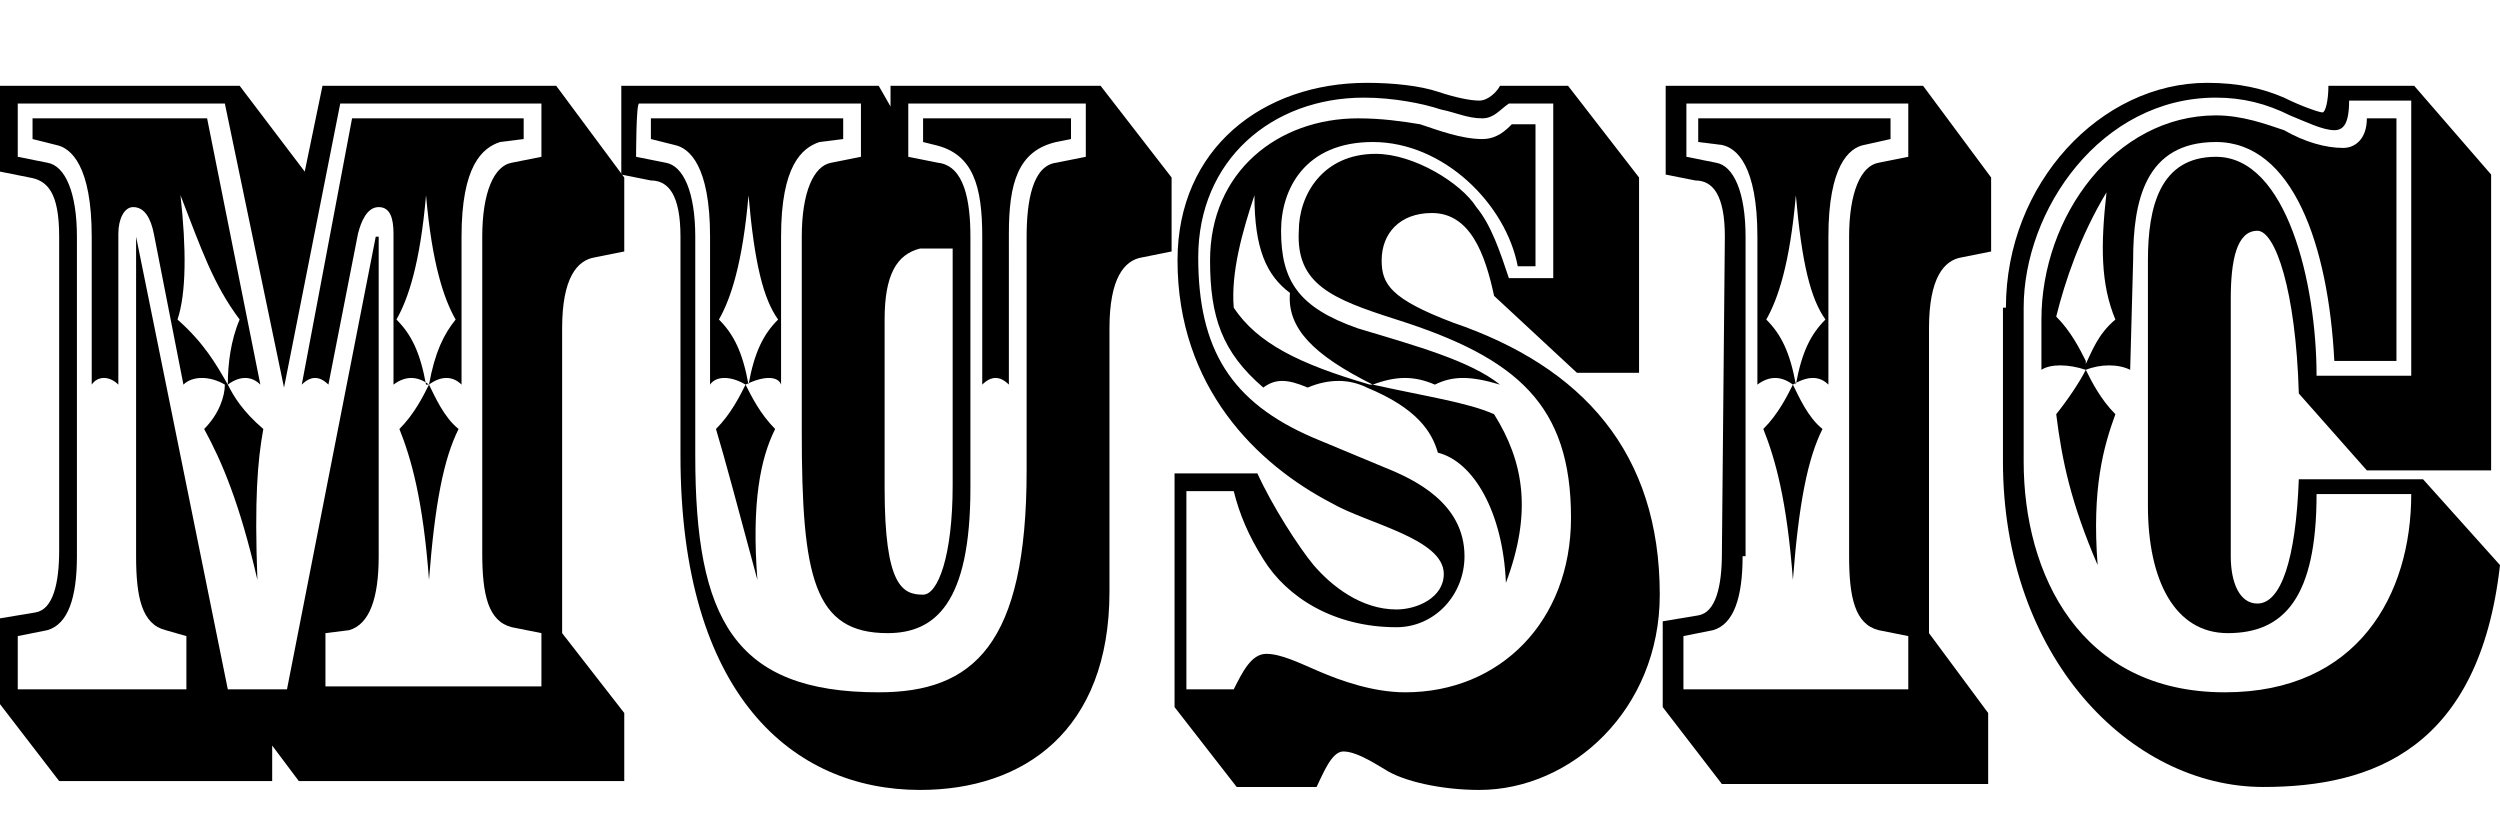
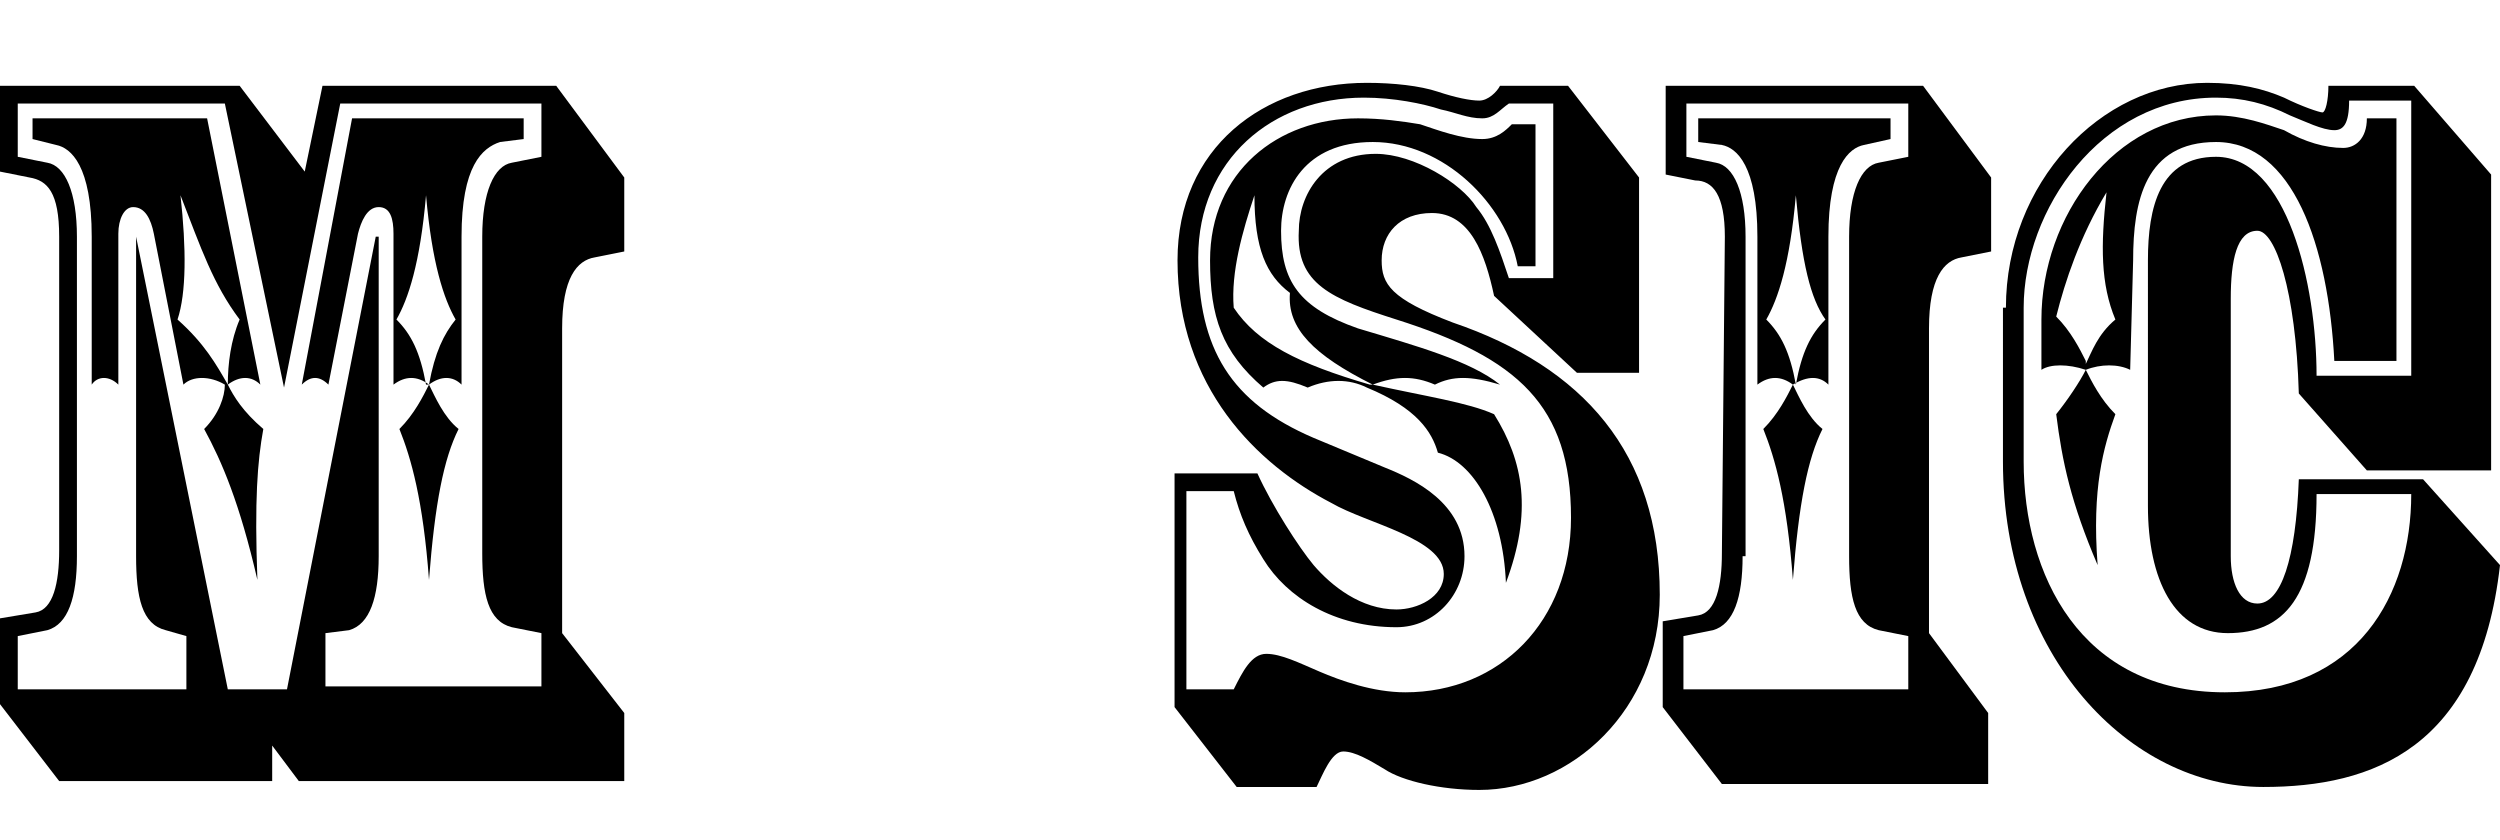
<svg xmlns="http://www.w3.org/2000/svg" version="1.1" id="Ebene_1" x="0px" y="0px" viewBox="0 0 84.5 28.4" style="enable-background:new 0 0 84.5 28.4;" xml:space="preserve">
  <g>
    <path d="M8.1,2.9l2.2,2.9l0.6-2.9h7.9L21.1,6v2.5l-1,0.2c-0.6,0.1-1.1,0.7-1.1,2.4v10.3l2.1,2.7v2.3h-11l-0.9-1.2v1.2H2l-2-2.6   v-2.9l1.2-0.2c0.6-0.1,0.8-1,0.8-2.1V8C2,6.5,1.6,6.1,1,6L0,5.8V2.9H8.1z M4.6,8L4.6,8l3.1,15.3h2l3-15.3h0.1v10.8   c0,1.4-0.3,2.3-1,2.5L11,21.4v1.8h7.3v-1.8l-1-0.2c-0.8-0.2-1-1.1-1-2.5V8c0-1.5,0.4-2.4,1-2.5l1-0.2V3.5h-6.8l-1.9,9.6L7.6,3.5h-7   v1.8l1,0.2c0.6,0.1,1,1,1,2.5v10.8c0,1.4-0.3,2.3-1,2.5l-1,0.2v1.8h5.7v-1.8l-0.7-0.2c-0.8-0.2-1-1.1-1-2.5L4.6,8L4.6,8z M7,4   l1.8,9c-0.3-0.3-0.7-0.3-1.1,0c0.2,0.4,0.5,0.9,1.2,1.5c-0.2,1.1-0.3,2.4-0.2,5.1c-0.6-2.6-1.2-4-1.8-5.1C7.4,14,7.6,13.4,7.6,13   c-0.5-0.3-1.1-0.3-1.4,0l-1-5.1C5.1,7.4,4.9,7,4.5,7C4.2,7,4,7.4,4,7.9V13c-0.3-0.3-0.7-0.3-0.9,0V8c0-2.4-0.7-3-1.2-3.1L1.1,4.7V4   H7z M7.7,13c0-0.7,0.1-1.5,0.4-2.2c-0.9-1.2-1.3-2.4-2-4.2C6.3,8.4,6.3,9.9,6,10.8C6.9,11.6,7.3,12.3,7.7,13L7.7,13z M17.7,4v0.7   l-0.8,0.1C16.3,5,15.6,5.6,15.6,8V13c-0.3-0.3-0.7-0.3-1.1,0c0.2,0.4,0.5,1.1,1,1.5c-0.5,1-0.8,2.5-1,5.1c-0.2-2.7-0.6-4.1-1-5.1   c0.5-0.5,0.8-1.1,1-1.5c-0.4-0.3-0.8-0.3-1.2,0V7.9c0-0.5-0.1-0.9-0.5-0.9c-0.4,0-0.6,0.5-0.7,0.9l-1,5.1c-0.3-0.3-0.6-0.3-0.9,0   l1.7-9L17.7,4L17.7,4z M14.5,13c0.2-1.1,0.5-1.7,0.9-2.2c-0.4-0.7-0.8-1.9-1-4.2c-0.2,2.3-0.6,3.5-1,4.2c0.5,0.5,0.8,1.1,1,2.2   H14.5z" />
-     <path d="M30.1,3.6V2.9h7.1L39.6,6v2.5l-1,0.2c-0.6,0.1-1.1,0.7-1.1,2.4V20c0,4.7-2.9,6.7-6.4,6.7c-4.3,0-8.1-3.2-8.1-11.3V8   c0-1.4-0.4-1.9-1-1.9l-1-0.2V2.9h8.7L30.1,3.6z M21.5,5.3l1,0.2c0.6,0.1,1,1,1,2.5v7.4c0,5.5,1.3,8,6.2,8c3.2,0,5-1.6,5-7.5V8   c0-1.2,0.2-2.4,1-2.5l1-0.2V3.5h-6v1.8l1,0.2c0.9,0.1,1.1,1.3,1.1,2.5v8.5c0,3.9-1.2,4.9-2.8,4.9c-2.5,0-2.9-1.9-2.9-6.8V8   c0-1.5,0.4-2.4,1-2.5l1-0.2V3.5h-7.5C21.5,3.5,21.5,5.3,21.5,5.3z M28.5,4v0.7l-0.8,0.1C27.1,5,26.4,5.6,26.4,8V13   c-0.1-0.3-0.6-0.3-1.2,0c0.2,0.4,0.5,1,1,1.5c-0.5,1-0.8,2.5-0.6,5.1c-0.7-2.6-1.1-4.1-1.4-5.1c0.5-0.5,0.8-1.1,1-1.5   c-0.5-0.3-1-0.3-1.2,0V8c0-2.4-0.7-3-1.2-3.1L22,4.7V4H28.5z M25.3,13c0.2-1.1,0.5-1.7,1-2.2c-0.5-0.7-0.8-1.9-1-4.2   c-0.2,2.3-0.6,3.5-1,4.2c0.5,0.5,0.8,1.1,1,2.2C25.2,13,25.3,13,25.3,13z M29.9,16.5c0,3.3,0.6,3.6,1.3,3.6c0.5,0,1-1.3,1-3.7v-8   l-1.1,0c-0.8,0.2-1.2,0.9-1.2,2.4L29.9,16.5L29.9,16.5z M36.2,4v0.7l-0.5,0.1c-1.3,0.3-1.6,1.4-1.6,3.1V13c-0.3-0.3-0.6-0.3-0.9,0   V8c0-1.7-0.3-2.8-1.6-3.1l-0.4-0.1V4H36.2z" />
    <path d="M39.8,8.8c0-3.8,2.9-6,6.4-6c0.9,0,1.8,0.1,2.4,0.3s1.1,0.3,1.4,0.3c0.3,0,0.6-0.3,0.7-0.5H53L55.4,6v6.6h-2.1L50.5,10   c-0.3-1.4-0.8-2.8-2.1-2.8c-1.1,0-1.7,0.7-1.7,1.6c0,0.8,0.3,1.3,2.4,2.1c4.4,1.5,7,4.4,7,9.2c0,3.9-3,6.6-6.1,6.6   c-1.3,0-2.6-0.3-3.2-0.7c-0.5-0.3-1-0.6-1.4-0.6c-0.4,0-0.7,0.8-0.9,1.2h-2.7l-2.1-2.7V16h2.8c0.5,1.1,1.4,2.5,1.9,3.1   c0.6,0.7,1.6,1.5,2.8,1.5c0.7,0,1.6-0.4,1.6-1.2c0-1.2-2.6-1.7-3.8-2.4C42.5,15.7,39.8,13.1,39.8,8.8z M43.9,7.8   c0-1.2,0.8-2.6,2.6-2.6c1.3,0,2.9,1,3.4,1.8c0.5,0.6,0.8,1.5,1.1,2.4h1.5V3.5h-1.5C50.7,3.7,50.5,4,50.1,4c-0.5,0-0.9-0.2-1.4-0.3   c-0.6-0.2-1.6-0.4-2.6-0.4c-3.1,0-5.6,2.1-5.6,5.4c0,3.1,1.1,4.9,3.9,6.1l2.4,1c1,0.4,2.7,1.2,2.7,3c0,1.3-1,2.4-2.3,2.4   c-2.1,0-3.7-1-4.5-2.3c-0.5-0.8-0.8-1.5-1-2.3h-1.6v6.7h1.6c0.3-0.6,0.6-1.2,1.1-1.2c0.5,0,1.1,0.3,1.8,0.6   c0.7,0.3,1.8,0.7,2.9,0.7c3.2,0,5.6-2.4,5.6-5.9c0-3.8-1.8-5.4-5.9-6.7C45,10.1,43.8,9.6,43.9,7.8z M50.7,13c-1-0.3-1.6-0.3-2.2,0   c-0.7-0.3-1.3-0.3-2.1,0c1.8,0.4,3.2,0.6,4.1,1c1,1.6,1.3,3.3,0.4,5.7c-0.1-2.4-1.1-4.1-2.3-4.4c-0.2-0.7-0.7-1.5-2.4-2.2   c-0.6-0.3-1.3-0.3-2,0c-0.7-0.3-1.1-0.3-1.5,0c-1.4-1.2-1.8-2.4-1.8-4.3c0-3,2.3-4.8,5-4.8c0.8,0,1.5,0.1,2.1,0.2   c0.6,0.2,1.4,0.5,2.1,0.5c0.5,0,0.8-0.3,1-0.5h0.8v4.8h-0.6c-0.4-2.1-2.5-4.2-4.9-4.2c-2.3,0-3.1,1.6-3.1,3c0,1.7,0.6,2.6,2.6,3.3   C47.9,11.7,49.7,12.2,50.7,13z M46.4,13c-2-1-2.9-1.9-2.8-3.1c-0.8-0.6-1.2-1.5-1.2-3.3c-0.4,1.2-0.8,2.6-0.7,3.8   c0.8,1.2,2.2,1.9,4.6,2.6H46.4z" />
    <path d="M58.3,8c0-1.4-0.4-1.9-1-1.9l-1-0.2V2.9H65L67.3,6v2.5l-1,0.2c-0.6,0.1-1.1,0.7-1.1,2.4v10.3l2,2.7v2.4h-9l-2-2.6v-2.9   l1.2-0.2c0.6-0.1,0.8-1,0.8-2.1L58.3,8L58.3,8z M58.9,18.8c0,1.4-0.3,2.3-1,2.5l-1,0.2v1.8h7.6v-1.8l-1-0.2c-0.8-0.2-1-1.1-1-2.5V8   c0-1.5,0.4-2.4,1-2.5l1-0.2V3.5h-7.5v1.8l1,0.2c0.6,0.1,1,1,1,2.5V18.8z M61.8,13c-0.3-0.3-0.7-0.3-1.2,0c0.2,0.4,0.5,1.1,1,1.5   c-0.5,1-0.8,2.5-1,5.1c-0.2-2.7-0.6-4.1-1-5.1c0.5-0.5,0.8-1.1,1-1.5c-0.4-0.3-0.8-0.3-1.2,0V8c0-2.4-0.7-3-1.2-3.1l-0.8-0.1V4h6.5   v0.7L63,4.9C62.5,5,61.8,5.6,61.8,8L61.8,13L61.8,13z M60.7,13c0.2-1.1,0.5-1.7,1-2.2c-0.5-0.7-0.8-1.9-1-4.2   c-0.2,2.3-0.6,3.5-1,4.2c0.5,0.5,0.8,1.1,1,2.2H60.7z" />
    <path d="M67.8,10.4c0-4.2,3.2-7.6,6.8-7.6c1.1,0,1.9,0.2,2.6,0.5c0.6,0.3,1.2,0.5,1.3,0.5s0.2-0.4,0.2-0.9h2.9l2.6,3v10h-4.2   l-2.3-2.6c-0.1-3.5-0.8-5.5-1.4-5.5c-0.7,0-0.9,1-0.9,2.3v8.7c0,0.9,0.3,1.6,0.9,1.6c0.8,0,1.3-1.5,1.4-4.2h4.2l2.6,2.9   c-0.7,6.2-4.3,7.5-8,7.5c-4.5,0-8.8-4.4-8.8-11V10.4z M81.5,12.7V3.4h-2.1c0,0.8-0.2,1-0.5,1c-0.4,0-1-0.3-1.5-0.5   c-0.8-0.4-1.6-0.6-2.5-0.6c-3.9,0-6.5,3.8-6.5,7.1v5.2c0,3.8,1.9,7.8,6.8,7.8c4.5,0,6.3-3.3,6.3-6.7h-3.2c0,3.5-1.1,4.7-3,4.7   c-1.8,0-2.7-1.8-2.7-4.3V8.8c0-1.8,0.4-3.5,2.3-3.5c2.4,0,3.4,4.3,3.4,7.4L81.5,12.7L81.5,12.7z M72,12.5c-0.4-0.2-1-0.2-1.5,0   c0.2,0.4,0.5,1,1,1.5c-0.4,1.1-0.8,2.5-0.6,5.1C70,17,69.7,15.6,69.5,14c0.4-0.5,0.8-1.1,1-1.5c-0.6-0.2-1.2-0.2-1.5,0v-1.7   c0-3.5,2.5-6.9,5.9-6.9c0.9,0,1.7,0.3,2.3,0.5c0.7,0.4,1.4,0.6,2,0.6c0.4,0,0.8-0.3,0.8-1h1v8.2h-2.1c-0.2-3.9-1.4-7.4-4-7.4   c-2.4,0-2.8,2-2.8,4L72,12.5L72,12.5z M70.5,12.3c0.2-0.4,0.4-1,1-1.5C71,9.6,71,8.3,71.2,6.5c-0.9,1.5-1.4,3-1.7,4.2   c0.5,0.5,0.8,1.1,1,1.5H70.5z" />
  </g>
</svg>